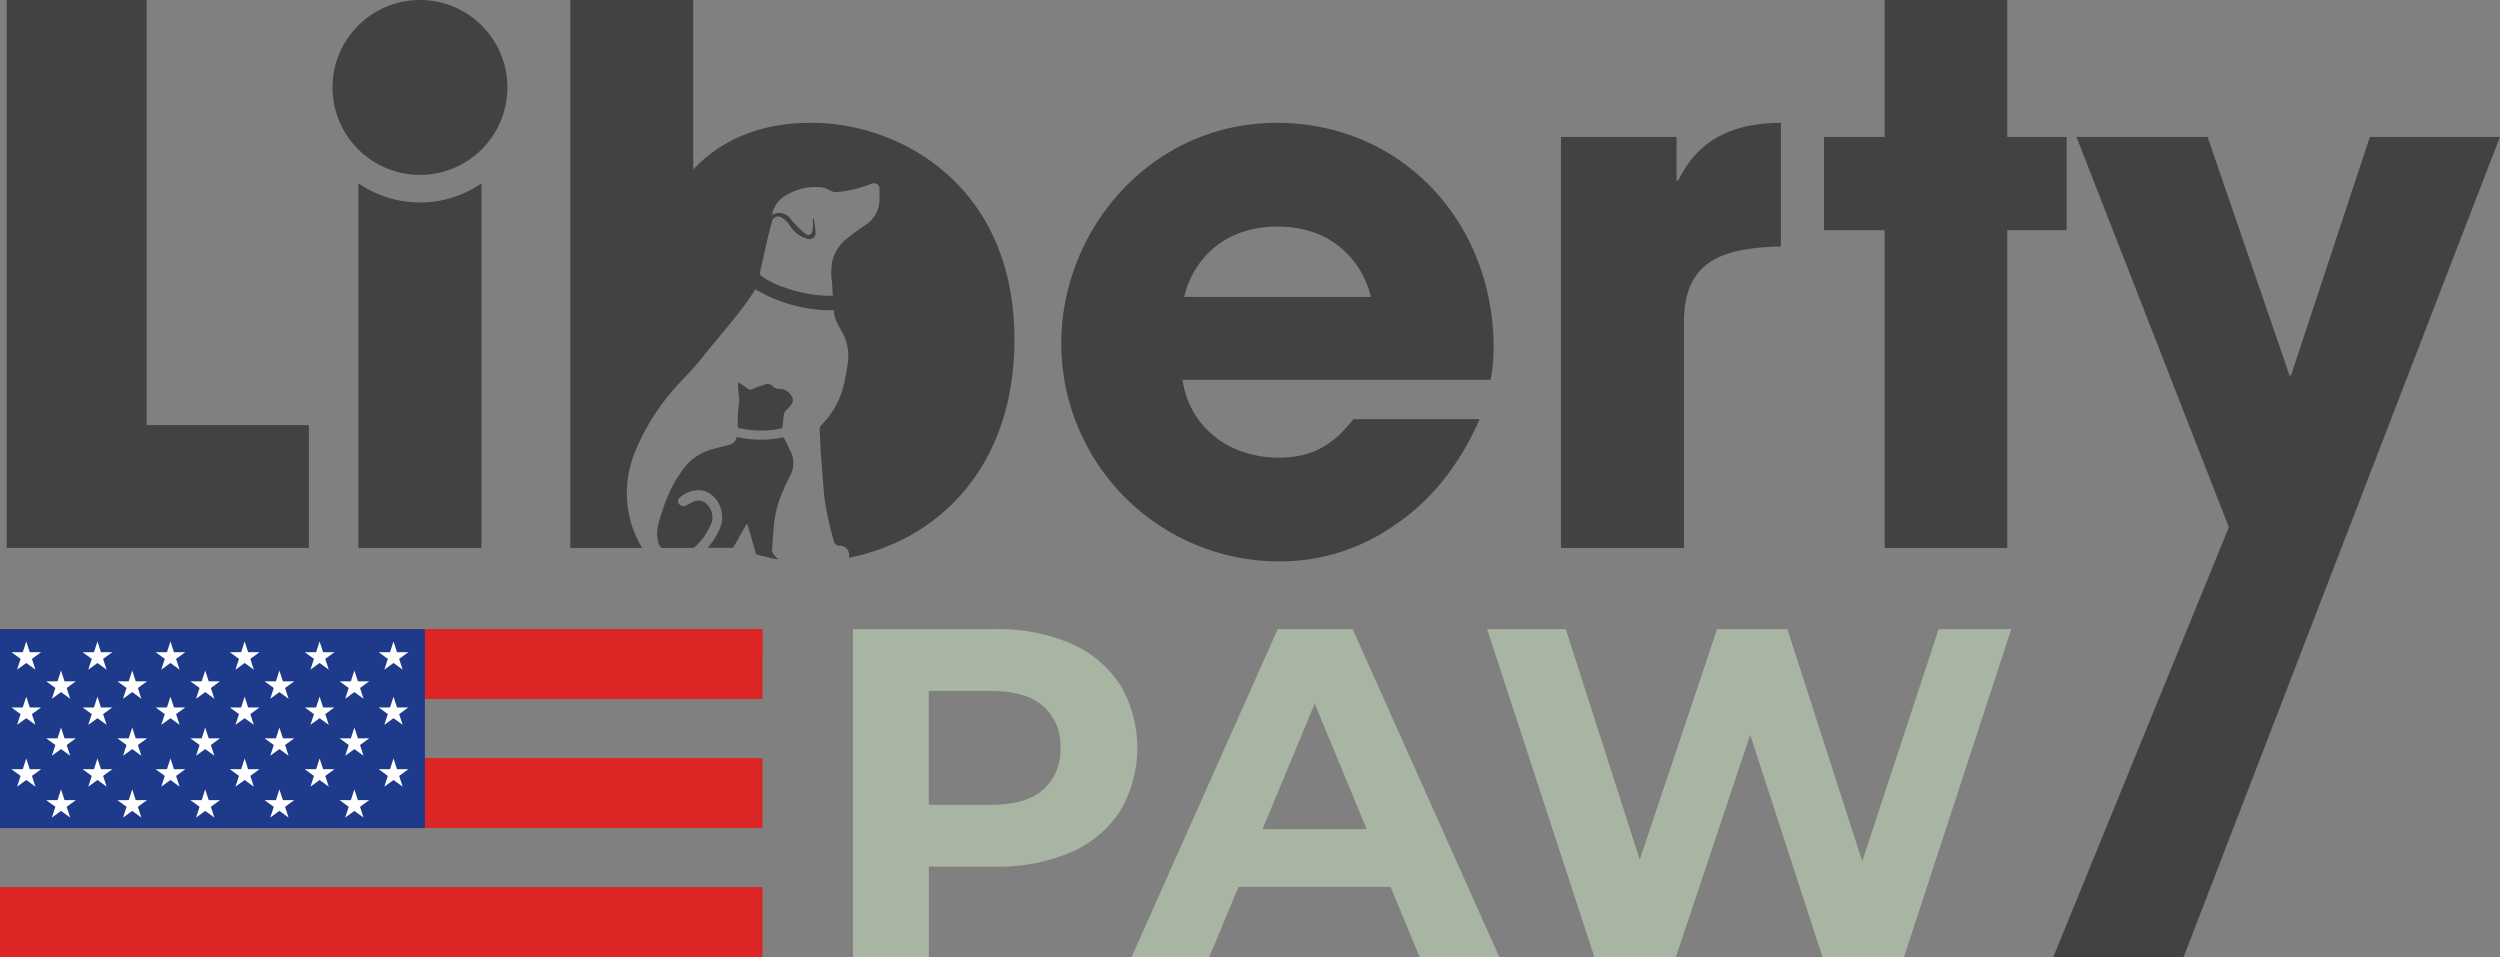
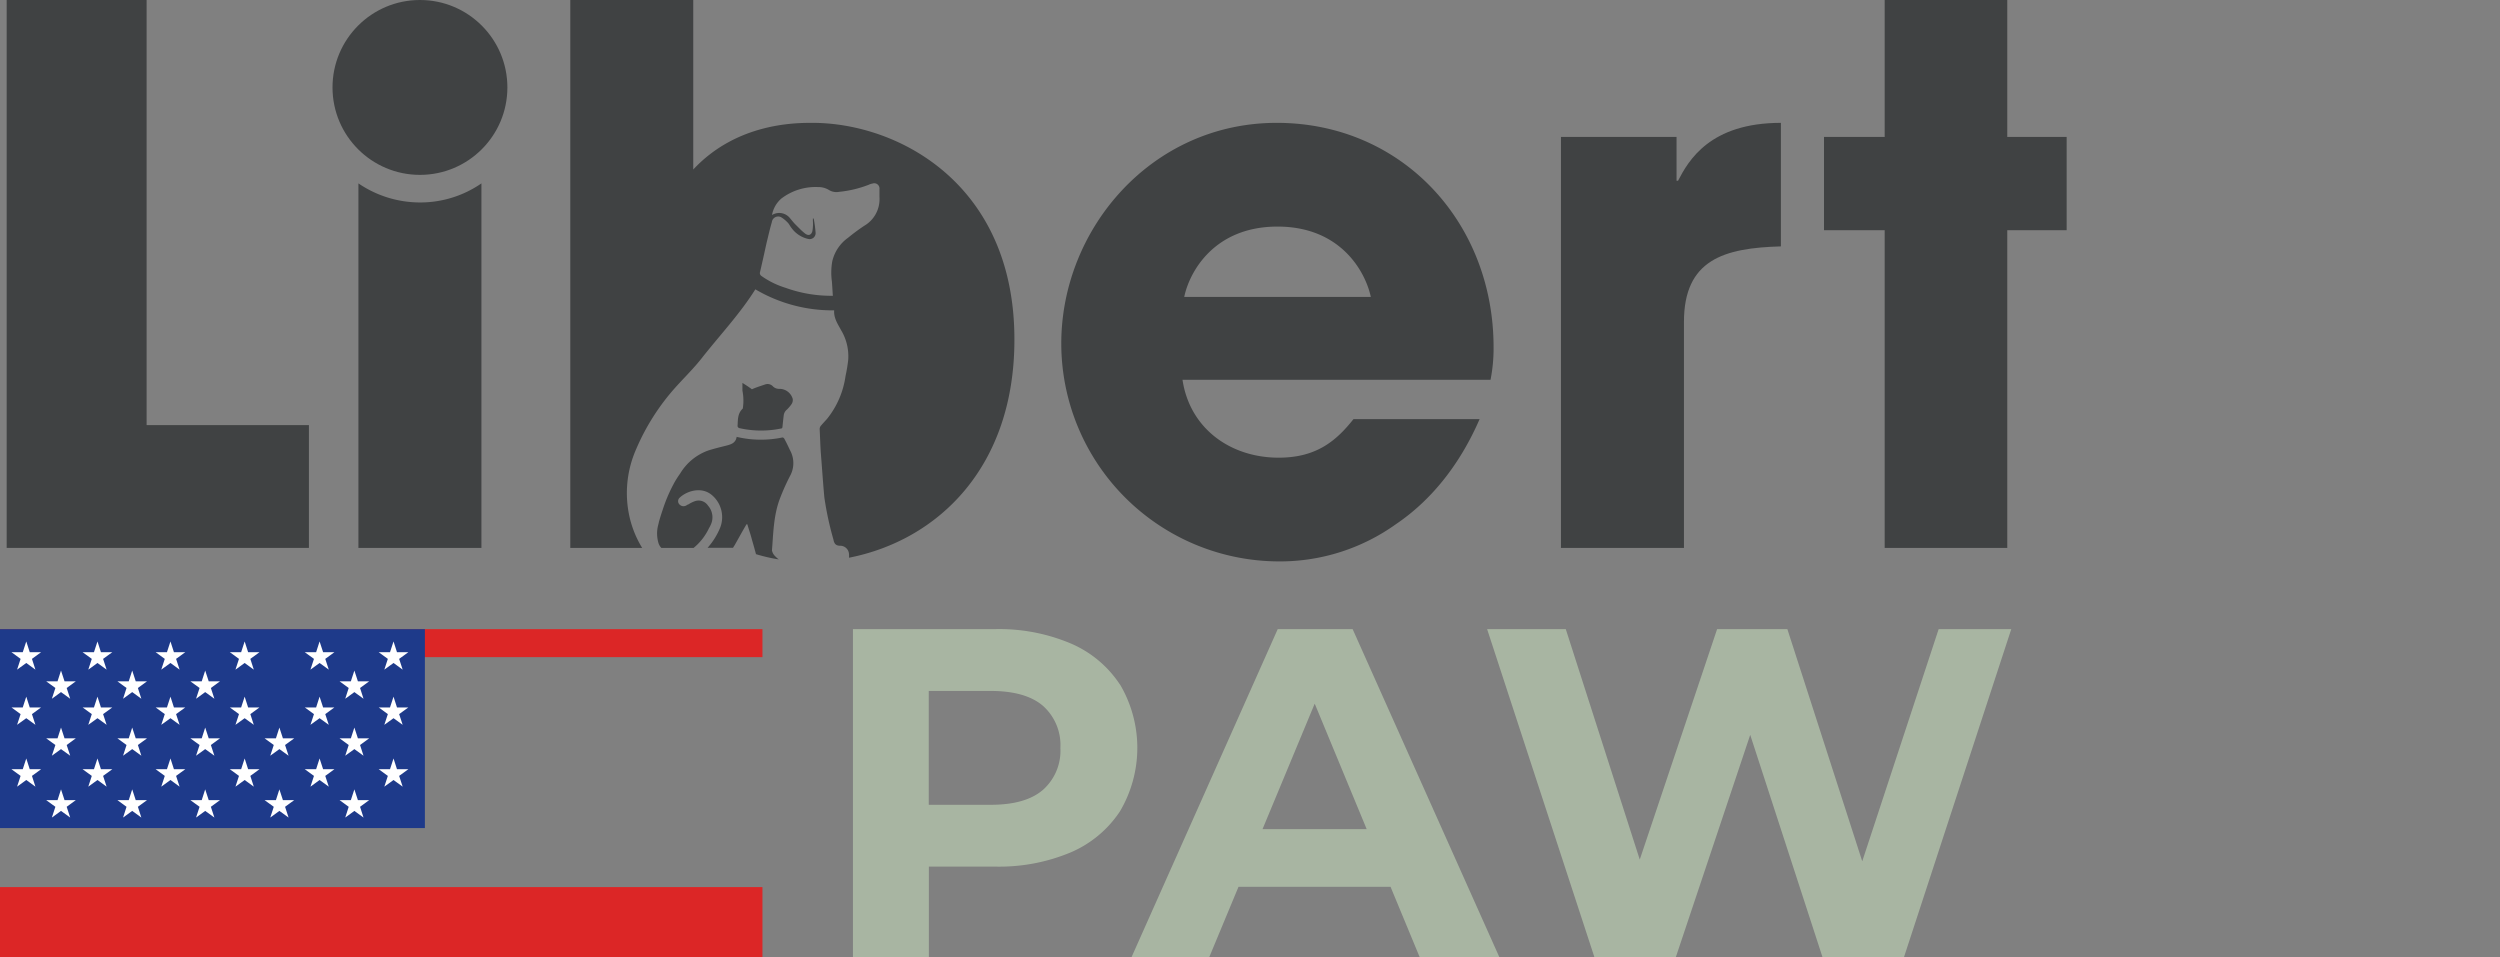
<svg xmlns="http://www.w3.org/2000/svg" viewBox="0 0 475.77 182.15">
  <rect x="0" y="0" width="475.77" height="182.15" fill="#808080" stroke="none" />
  <defs>
    <style>.fb9d107c-5508-4e62-95b4-0755195512af{fill:#404243;}.f739089e-ea9b-4946-a542-63d05bdc58c5{fill:#a8b5a2;}.a2f2ba57-9cb8-45fe-b9d6-3f312e5cb56a{fill:#dc2626;}.a6ac7170-cfc2-430e-bdc9-7d7bf90d935d{fill:#1e3a8a;}.e93586f2-85e3-48bb-8c5b-c1206223a9d8{fill:#fff;}</style>
  </defs>
  <g id="b86c3b06-40f9-4ec6-afa0-0d092c6decd0" data-name="Layer 2">
    <g id="a23d7562-1b2e-4f77-bf1b-82fe67bcaf37" data-name="Layer 1">
      <path class="fb9d107c-5508-4e62-95b4-0755195512af" d="M27.9,80.9V0H1.27V104.27H58.79V80.9Z" />
      <path class="fb9d107c-5508-4e62-95b4-0755195512af" d="M79.92,38.53A20.81,20.81,0,0,1,68.21,34.9v69.37H91.62V34.9A20.48,20.48,0,0,1,79.92,38.53Z" />
      <path class="fb9d107c-5508-4e62-95b4-0755195512af" d="M284.24,66.08c0-23.81-17.46-42.7-41.27-42.7s-41,20.18-41,42a41.5,41.5,0,0,0,41.42,41.46,37.89,37.89,0,0,0,22.26-7.08c6.64-4.48,12.15-11.27,15.93-20h-24c-3.23,4.08-7,7.34-14.23,7.34-9.14,0-16.91-5.5-18.31-14.82h58.62A30.64,30.64,0,0,0,284.24,66.08Zm-58.87-9.57c.95-4.66,5.61-13.39,17.75-13.39s16.77,8.73,17.76,13.39Z" />
      <path class="fb9d107c-5508-4e62-95b4-0755195512af" d="M319.35,34.39h-.29V26.06h-22v78.21h23.41v-43c0-11.85,7.59-14.08,18.45-14.38V23.38C325.4,23.38,321.33,30.57,319.35,34.39Z" />
      <path class="fb9d107c-5508-4e62-95b4-0755195512af" d="M382,26.06V0H358.67V26.06H347.12V43.81h11.55v60.46H382V43.81h11.3V26.06Z" />
-       <path class="fb9d107c-5508-4e62-95b4-0755195512af" d="M451,26.06,436,71.44h-.29L420.12,26.06H395.17l29,74.28-33.42,81.81h24.8l60.2-156.09Z" />
-       <path class="fb9d107c-5508-4e62-95b4-0755195512af" d="M140.37,80.94a.46.46,0,0,0,.4.55,18.74,18.74,0,0,0,7.82.07c.25,0,.33-.18.33-.44.07-.66.14-1.32.22-2a1.72,1.72,0,0,1,.66-1.21,8,8,0,0,0,.84-1,1.42,1.42,0,0,0,.22-1,2.63,2.63,0,0,0-2.49-1.91,1.69,1.69,0,0,1-1.25-.44,1.38,1.38,0,0,0-1.5-.4c-.85.29-1.69.55-2.53.92a.75.75,0,0,1-.81-.12c-.52-.4-1.1-.77-1.8-1.21,0,.59,0,1.07,0,1.47a9.78,9.78,0,0,1,.07,3.41C140.37,78.66,140.44,79.8,140.37,80.94Z" />
+       <path class="fb9d107c-5508-4e62-95b4-0755195512af" d="M140.37,80.94a.46.46,0,0,0,.4.55,18.74,18.74,0,0,0,7.82.07c.25,0,.33-.18.33-.44.07-.66.14-1.32.22-2a1.72,1.72,0,0,1,.66-1.21,8,8,0,0,0,.84-1,1.42,1.42,0,0,0,.22-1,2.63,2.63,0,0,0-2.49-1.91,1.69,1.69,0,0,1-1.25-.44,1.38,1.38,0,0,0-1.5-.4c-.85.29-1.69.55-2.53.92c-.52-.4-1.1-.77-1.8-1.21,0,.59,0,1.07,0,1.47a9.78,9.78,0,0,1,.07,3.41C140.37,78.66,140.44,79.8,140.37,80.94Z" />
      <path class="fb9d107c-5508-4e62-95b4-0755195512af" d="M149.25,83.47a.48.48,0,0,0-.33-.22,20.1,20.1,0,0,1-8.73-.11C140,84.39,139,84.61,138,84.86s-2.09.52-3.15.85a10.24,10.24,0,0,0-5.43,4.44,17.27,17.27,0,0,0-1.1,1.72c-.11.18-.18.37-.29.55a29,29,0,0,0-1.84,4.37c-.26.77-.51,1.54-.73,2.31-.08.25-.11.51-.19.77a6.35,6.35,0,0,0,.08,3.59,2.28,2.28,0,0,0,.51.81H132a10.81,10.81,0,0,0,2.94-3.78,3.65,3.65,0,0,0,.29-.55,3.33,3.33,0,0,0-.48-3.7,2.14,2.14,0,0,0-2.64-.81A5.33,5.33,0,0,0,131,96h-.08v0l-.29.18a1.05,1.05,0,0,1-1.32-.18.88.88,0,0,1,0-1.25c1.35-1.32,4.29-2.28,6.31-.41a5.5,5.5,0,0,1,1.43,6.09,13.47,13.47,0,0,1-2.39,3.82h4.84c.11-.18.19-.33.3-.48.77-1.36,1.5-2.71,2.27-4l.15,0c.29,1,.59,1.84.84,2.79.15.55.33,1.14.48,1.69l.33,1.21a31.5,31.5,0,0,0,4.33,1,6.4,6.4,0,0,1-.77-.7,2.11,2.11,0,0,1-.52-1c.26-3.26.3-6.6,1.47-9.76a41.44,41.44,0,0,1,2.09-4.65,5.07,5.07,0,0,0-.14-4.7C150,84.94,149.65,84.2,149.25,83.47Z" />
      <path class="fb9d107c-5508-4e62-95b4-0755195512af" d="M154.6,23.38c-3.22,0-14.38,0-22.67,8.88V0h-23.4V104.27h13.68a19.55,19.55,0,0,1-2.53-6.49A20.67,20.67,0,0,1,121,85.63a42.84,42.84,0,0,1,7.63-12c1.69-1.87,3.49-3.63,5-5.57,3.41-4.33,7.19-8.33,10.12-13a28.79,28.79,0,0,0,15,4c-.11,1.47.69,2.61,1.32,3.78a9.61,9.61,0,0,1,1.35,5.65,29.51,29.51,0,0,1-.51,3.08,16.66,16.66,0,0,1-3.52,8.15c-.4.44-.81.88-1.21,1.35a1,1,0,0,0-.19.59c.08,1.51.11,3,.22,4.55.23,2.83.41,5.65.67,8.44a59.78,59.78,0,0,0,1.72,8c.15.77.4,1.21,1.32,1.21a1.67,1.67,0,0,1,1.65,1.58,4.08,4.08,0,0,1,0,.7c16.84-3.31,31.48-17.13,31.48-41.49C193.09,35.08,171,23.38,154.6,23.38Zm12.77,14.13a5.86,5.86,0,0,1-2.9,5.46,37.66,37.66,0,0,0-3.08,2.28,7.61,7.61,0,0,0-3,4.47,12.39,12.39,0,0,0-.07,3.89c.07.88.11,1.76.18,2.68H158a25.46,25.46,0,0,1-8.48-1.51,16,16,0,0,1-4.62-2.27.65.65,0,0,1-.26-.74c.44-1.87.85-3.74,1.25-5.57.33-1.32.62-2.64,1-3.93a1.21,1.21,0,0,1,1.91-.84,6,6,0,0,1,1.17,1c.26.29.41.66.66.95a5.35,5.35,0,0,0,3.16,2.09,1.14,1.14,0,0,0,1.43-1.14,23.85,23.85,0,0,0-.37-2.75.21.21,0,0,1-.15,0c0,.15,0,.33,0,.48A7.75,7.75,0,0,1,154.6,44c-.22.77-.77.91-1.39.44s-1.28-1.18-1.91-1.8c-.36-.37-.66-.77-1-1.17a2.61,2.61,0,0,0-3.38-.55,5.42,5.42,0,0,1,1.76-3.12,10.74,10.74,0,0,1,7-2.2,3.85,3.85,0,0,1,2,.51,2.73,2.73,0,0,0,2,.4,21.36,21.36,0,0,0,5.65-1.35,2.31,2.31,0,0,1,.69-.22A1,1,0,0,1,167.37,36Z" />
      <circle class="fb9d107c-5508-4e62-95b4-0755195512af" cx="79.92" cy="16.64" r="16.64" />
      <path class="f739089e-ea9b-4946-a542-63d05bdc58c5" d="M213.12,130.25a21.13,21.13,0,0,0-9.36-7.8,35,35,0,0,0-14.44-2.72h-27v62.4h14.45V164.92h12.57a35.17,35.17,0,0,0,14.44-2.71,21.21,21.21,0,0,0,9.36-7.81,23.74,23.74,0,0,0,0-24.15ZM198.5,150.3q-3.3,2.87-10,2.86H176.75V131.49h11.76q6.69,0,10,2.86a10,10,0,0,1,3.29,8A9.94,9.94,0,0,1,198.5,150.3Z" />
      <path class="f739089e-ea9b-4946-a542-63d05bdc58c5" d="M243.16,119.73l-27.81,62.4h14.79l5.56-13.37h28.93l5.54,13.37h15.16l-27.91-62.4Zm-2.89,38.06,9.93-23.88,9.89,23.88Z" />
      <polygon class="f739089e-ea9b-4946-a542-63d05bdc58c5" points="368.94 119.73 354.4 163.91 340.15 119.73 326.78 119.73 312.06 163.59 297.98 119.73 283.01 119.73 303.42 182.13 318.93 182.13 333.08 139.85 346.83 182.13 362.35 182.13 382.76 119.73 368.94 119.73" />
      <rect class="a2f2ba57-9cb8-45fe-b9d6-3f312e5cb56a" y="119.73" width="145.1" height="5.33" />
-       <rect class="a2f2ba57-9cb8-45fe-b9d6-3f312e5cb56a" y="144.27" width="145.1" height="13.31" />
-       <rect class="a2f2ba57-9cb8-45fe-b9d6-3f312e5cb56a" y="119.73" width="145.1" height="13.31" />
      <rect class="a2f2ba57-9cb8-45fe-b9d6-3f312e5cb56a" y="168.82" width="145.1" height="13.31" />
      <rect class="a6ac7170-cfc2-430e-bdc9-7d7bf90d935d" y="119.73" width="80.86" height="37.86" />
      <polygon class="e93586f2-85e3-48bb-8c5b-c1206223a9d8" points="5 122.07 5.66 124.12 7.82 124.12 6.08 125.39 6.74 127.44 5 126.17 3.25 127.44 3.92 125.39 2.18 124.12 4.33 124.12 5 122.07" />
      <polygon class="e93586f2-85e3-48bb-8c5b-c1206223a9d8" points="18.55 122.07 19.21 124.12 21.37 124.12 19.62 125.39 20.29 127.44 18.55 126.17 16.8 127.44 17.47 125.39 15.72 124.12 17.88 124.12 18.55 122.07" />
      <polygon class="e93586f2-85e3-48bb-8c5b-c1206223a9d8" points="32.44 122.07 33.1 124.12 35.26 124.12 33.51 125.39 34.18 127.44 32.44 126.17 30.69 127.44 31.36 125.39 29.62 124.12 31.77 124.12 32.44 122.07" />
      <polygon class="e93586f2-85e3-48bb-8c5b-c1206223a9d8" points="46.56 122.07 47.22 124.12 49.38 124.12 47.64 125.39 48.3 127.44 46.56 126.17 44.81 127.44 45.48 125.39 43.74 124.12 45.89 124.12 46.56 122.07" />
      <polygon class="e93586f2-85e3-48bb-8c5b-c1206223a9d8" points="60.82 122.07 61.49 124.12 63.64 124.12 61.9 125.39 62.57 127.44 60.82 126.17 59.08 127.44 59.75 125.39 58 124.12 60.16 124.12 60.82 122.07" />
      <polygon class="e93586f2-85e3-48bb-8c5b-c1206223a9d8" points="74.89 122.07 75.55 124.12 77.71 124.12 75.96 125.39 76.63 127.44 74.89 126.17 73.14 127.44 73.81 125.39 72.07 124.12 74.22 124.12 74.89 122.07" />
      <polygon class="e93586f2-85e3-48bb-8c5b-c1206223a9d8" points="5 132.58 5.66 134.63 7.82 134.63 6.08 135.9 6.74 137.94 5 136.68 3.25 137.94 3.92 135.9 2.18 134.63 4.33 134.63 5 132.58" />
      <polygon class="e93586f2-85e3-48bb-8c5b-c1206223a9d8" points="18.55 132.58 19.21 134.63 21.37 134.63 19.62 135.9 20.29 137.94 18.55 136.68 16.8 137.94 17.47 135.9 15.72 134.63 17.88 134.63 18.55 132.58" />
      <polygon class="e93586f2-85e3-48bb-8c5b-c1206223a9d8" points="32.44 132.58 33.1 134.63 35.26 134.63 33.51 135.9 34.18 137.94 32.44 136.68 30.69 137.94 31.36 135.9 29.62 134.63 31.77 134.63 32.44 132.58" />
      <polygon class="e93586f2-85e3-48bb-8c5b-c1206223a9d8" points="46.56 132.58 47.22 134.63 49.38 134.63 47.64 135.9 48.3 137.94 46.56 136.68 44.81 137.94 45.48 135.9 43.74 134.63 45.89 134.63 46.56 132.58" />
      <polygon class="e93586f2-85e3-48bb-8c5b-c1206223a9d8" points="60.82 132.58 61.49 134.63 63.64 134.63 61.9 135.9 62.57 137.94 60.82 136.68 59.08 137.94 59.75 135.9 58 134.63 60.16 134.63 60.82 132.58" />
      <polygon class="e93586f2-85e3-48bb-8c5b-c1206223a9d8" points="74.89 132.58 75.55 134.63 77.71 134.63 75.96 135.9 76.63 137.94 74.89 136.68 73.14 137.94 73.81 135.9 72.07 134.63 74.22 134.63 74.89 132.58" />
      <polygon class="e93586f2-85e3-48bb-8c5b-c1206223a9d8" points="5 144.34 5.66 146.39 7.82 146.39 6.08 147.66 6.74 149.71 5 148.44 3.25 149.71 3.92 147.66 2.18 146.39 4.33 146.39 5 144.34" />
      <polygon class="e93586f2-85e3-48bb-8c5b-c1206223a9d8" points="18.55 144.34 19.21 146.39 21.37 146.39 19.62 147.66 20.29 149.71 18.55 148.44 16.8 149.71 17.47 147.66 15.72 146.39 17.88 146.39 18.55 144.34" />
      <polygon class="e93586f2-85e3-48bb-8c5b-c1206223a9d8" points="32.44 144.34 33.1 146.39 35.26 146.39 33.51 147.66 34.18 149.71 32.44 148.44 30.69 149.71 31.36 147.66 29.62 146.39 31.77 146.39 32.44 144.34" />
      <polygon class="e93586f2-85e3-48bb-8c5b-c1206223a9d8" points="46.56 144.34 47.22 146.39 49.38 146.39 47.64 147.66 48.3 149.71 46.56 148.44 44.81 149.71 45.48 147.66 43.74 146.39 45.89 146.39 46.56 144.34" />
      <polygon class="e93586f2-85e3-48bb-8c5b-c1206223a9d8" points="60.82 144.34 61.49 146.39 63.64 146.39 61.9 147.66 62.57 149.71 60.82 148.44 59.08 149.71 59.75 147.66 58 146.39 60.16 146.39 60.82 144.34" />
      <polygon class="e93586f2-85e3-48bb-8c5b-c1206223a9d8" points="74.89 144.34 75.55 146.39 77.71 146.39 75.96 147.66 76.63 149.71 74.89 148.44 73.14 149.71 73.81 147.66 72.07 146.39 74.22 146.39 74.89 144.34" />
      <polygon class="e93586f2-85e3-48bb-8c5b-c1206223a9d8" points="11.61 127.61 12.28 129.66 14.43 129.66 12.69 130.93 13.36 132.98 11.61 131.71 9.87 132.98 10.54 130.93 8.79 129.66 10.95 129.66 11.61 127.61" />
      <polygon class="e93586f2-85e3-48bb-8c5b-c1206223a9d8" points="25.16 127.61 25.83 129.66 27.98 129.66 26.24 130.93 26.9 132.98 25.16 131.71 23.42 132.98 24.08 130.93 22.34 129.66 24.5 129.66 25.16 127.61" />
      <polygon class="e93586f2-85e3-48bb-8c5b-c1206223a9d8" points="39.05 127.61 39.72 129.66 41.87 129.66 40.13 130.93 40.8 132.98 39.05 131.71 37.31 132.98 37.98 130.93 36.23 129.66 38.39 129.66 39.05 127.61" />
-       <polygon class="e93586f2-85e3-48bb-8c5b-c1206223a9d8" points="53.17 127.61 53.84 129.66 55.99 129.66 54.25 130.93 54.92 132.98 53.17 131.71 51.43 132.98 52.1 130.93 50.35 129.66 52.51 129.66 53.17 127.61" />
      <polygon class="e93586f2-85e3-48bb-8c5b-c1206223a9d8" points="67.44 127.61 68.11 129.66 70.26 129.66 68.52 130.93 69.18 132.98 67.44 131.71 65.7 132.98 66.36 130.93 64.62 129.66 66.77 129.66 67.44 127.61" />
      <polygon class="e93586f2-85e3-48bb-8c5b-c1206223a9d8" points="11.61 138.46 12.28 140.51 14.43 140.51 12.69 141.78 13.36 143.82 11.61 142.56 9.87 143.82 10.54 141.78 8.79 140.51 10.95 140.51 11.61 138.46" />
      <polygon class="e93586f2-85e3-48bb-8c5b-c1206223a9d8" points="25.16 138.46 25.83 140.51 27.98 140.51 26.24 141.78 26.9 143.82 25.16 142.56 23.42 143.82 24.08 141.78 22.34 140.51 24.5 140.51 25.16 138.46" />
      <polygon class="e93586f2-85e3-48bb-8c5b-c1206223a9d8" points="39.05 138.46 39.72 140.51 41.87 140.51 40.13 141.78 40.8 143.82 39.05 142.56 37.31 143.82 37.98 141.78 36.23 140.51 38.39 140.51 39.05 138.46" />
      <polygon class="e93586f2-85e3-48bb-8c5b-c1206223a9d8" points="53.17 138.46 53.84 140.51 55.99 140.51 54.25 141.78 54.92 143.82 53.17 142.56 51.43 143.82 52.1 141.78 50.35 140.51 52.51 140.51 53.17 138.46" />
      <polygon class="e93586f2-85e3-48bb-8c5b-c1206223a9d8" points="67.44 138.46 68.11 140.51 70.26 140.51 68.52 141.78 69.18 143.82 67.44 142.56 65.7 143.82 66.36 141.78 64.62 140.51 66.77 140.51 67.44 138.46" />
      <polygon class="e93586f2-85e3-48bb-8c5b-c1206223a9d8" points="11.61 150.22 12.28 152.27 14.43 152.27 12.69 153.54 13.36 155.59 11.61 154.32 9.87 155.59 10.54 153.54 8.79 152.27 10.95 152.27 11.61 150.22" />
      <polygon class="e93586f2-85e3-48bb-8c5b-c1206223a9d8" points="25.16 150.22 25.83 152.27 27.98 152.27 26.24 153.54 26.9 155.59 25.16 154.32 23.42 155.59 24.08 153.54 22.34 152.27 24.5 152.27 25.16 150.22" />
      <polygon class="e93586f2-85e3-48bb-8c5b-c1206223a9d8" points="39.05 150.22 39.72 152.27 41.87 152.27 40.13 153.54 40.8 155.59 39.05 154.32 37.31 155.59 37.98 153.54 36.23 152.27 38.39 152.27 39.05 150.22" />
      <polygon class="e93586f2-85e3-48bb-8c5b-c1206223a9d8" points="53.17 150.22 53.84 152.27 55.99 152.27 54.25 153.54 54.92 155.59 53.17 154.32 51.43 155.59 52.1 153.54 50.35 152.27 52.51 152.27 53.17 150.22" />
      <polygon class="e93586f2-85e3-48bb-8c5b-c1206223a9d8" points="67.44 150.22 68.11 152.27 70.26 152.27 68.52 153.54 69.18 155.59 67.44 154.32 65.7 155.59 66.36 153.54 64.62 152.27 66.77 152.27 67.44 150.22" />
      <path class="e93586f2-85e3-48bb-8c5b-c1206223a9d8" d="M130.94,96v0s0,0,.08,0Z" />
    </g>
  </g>
</svg>